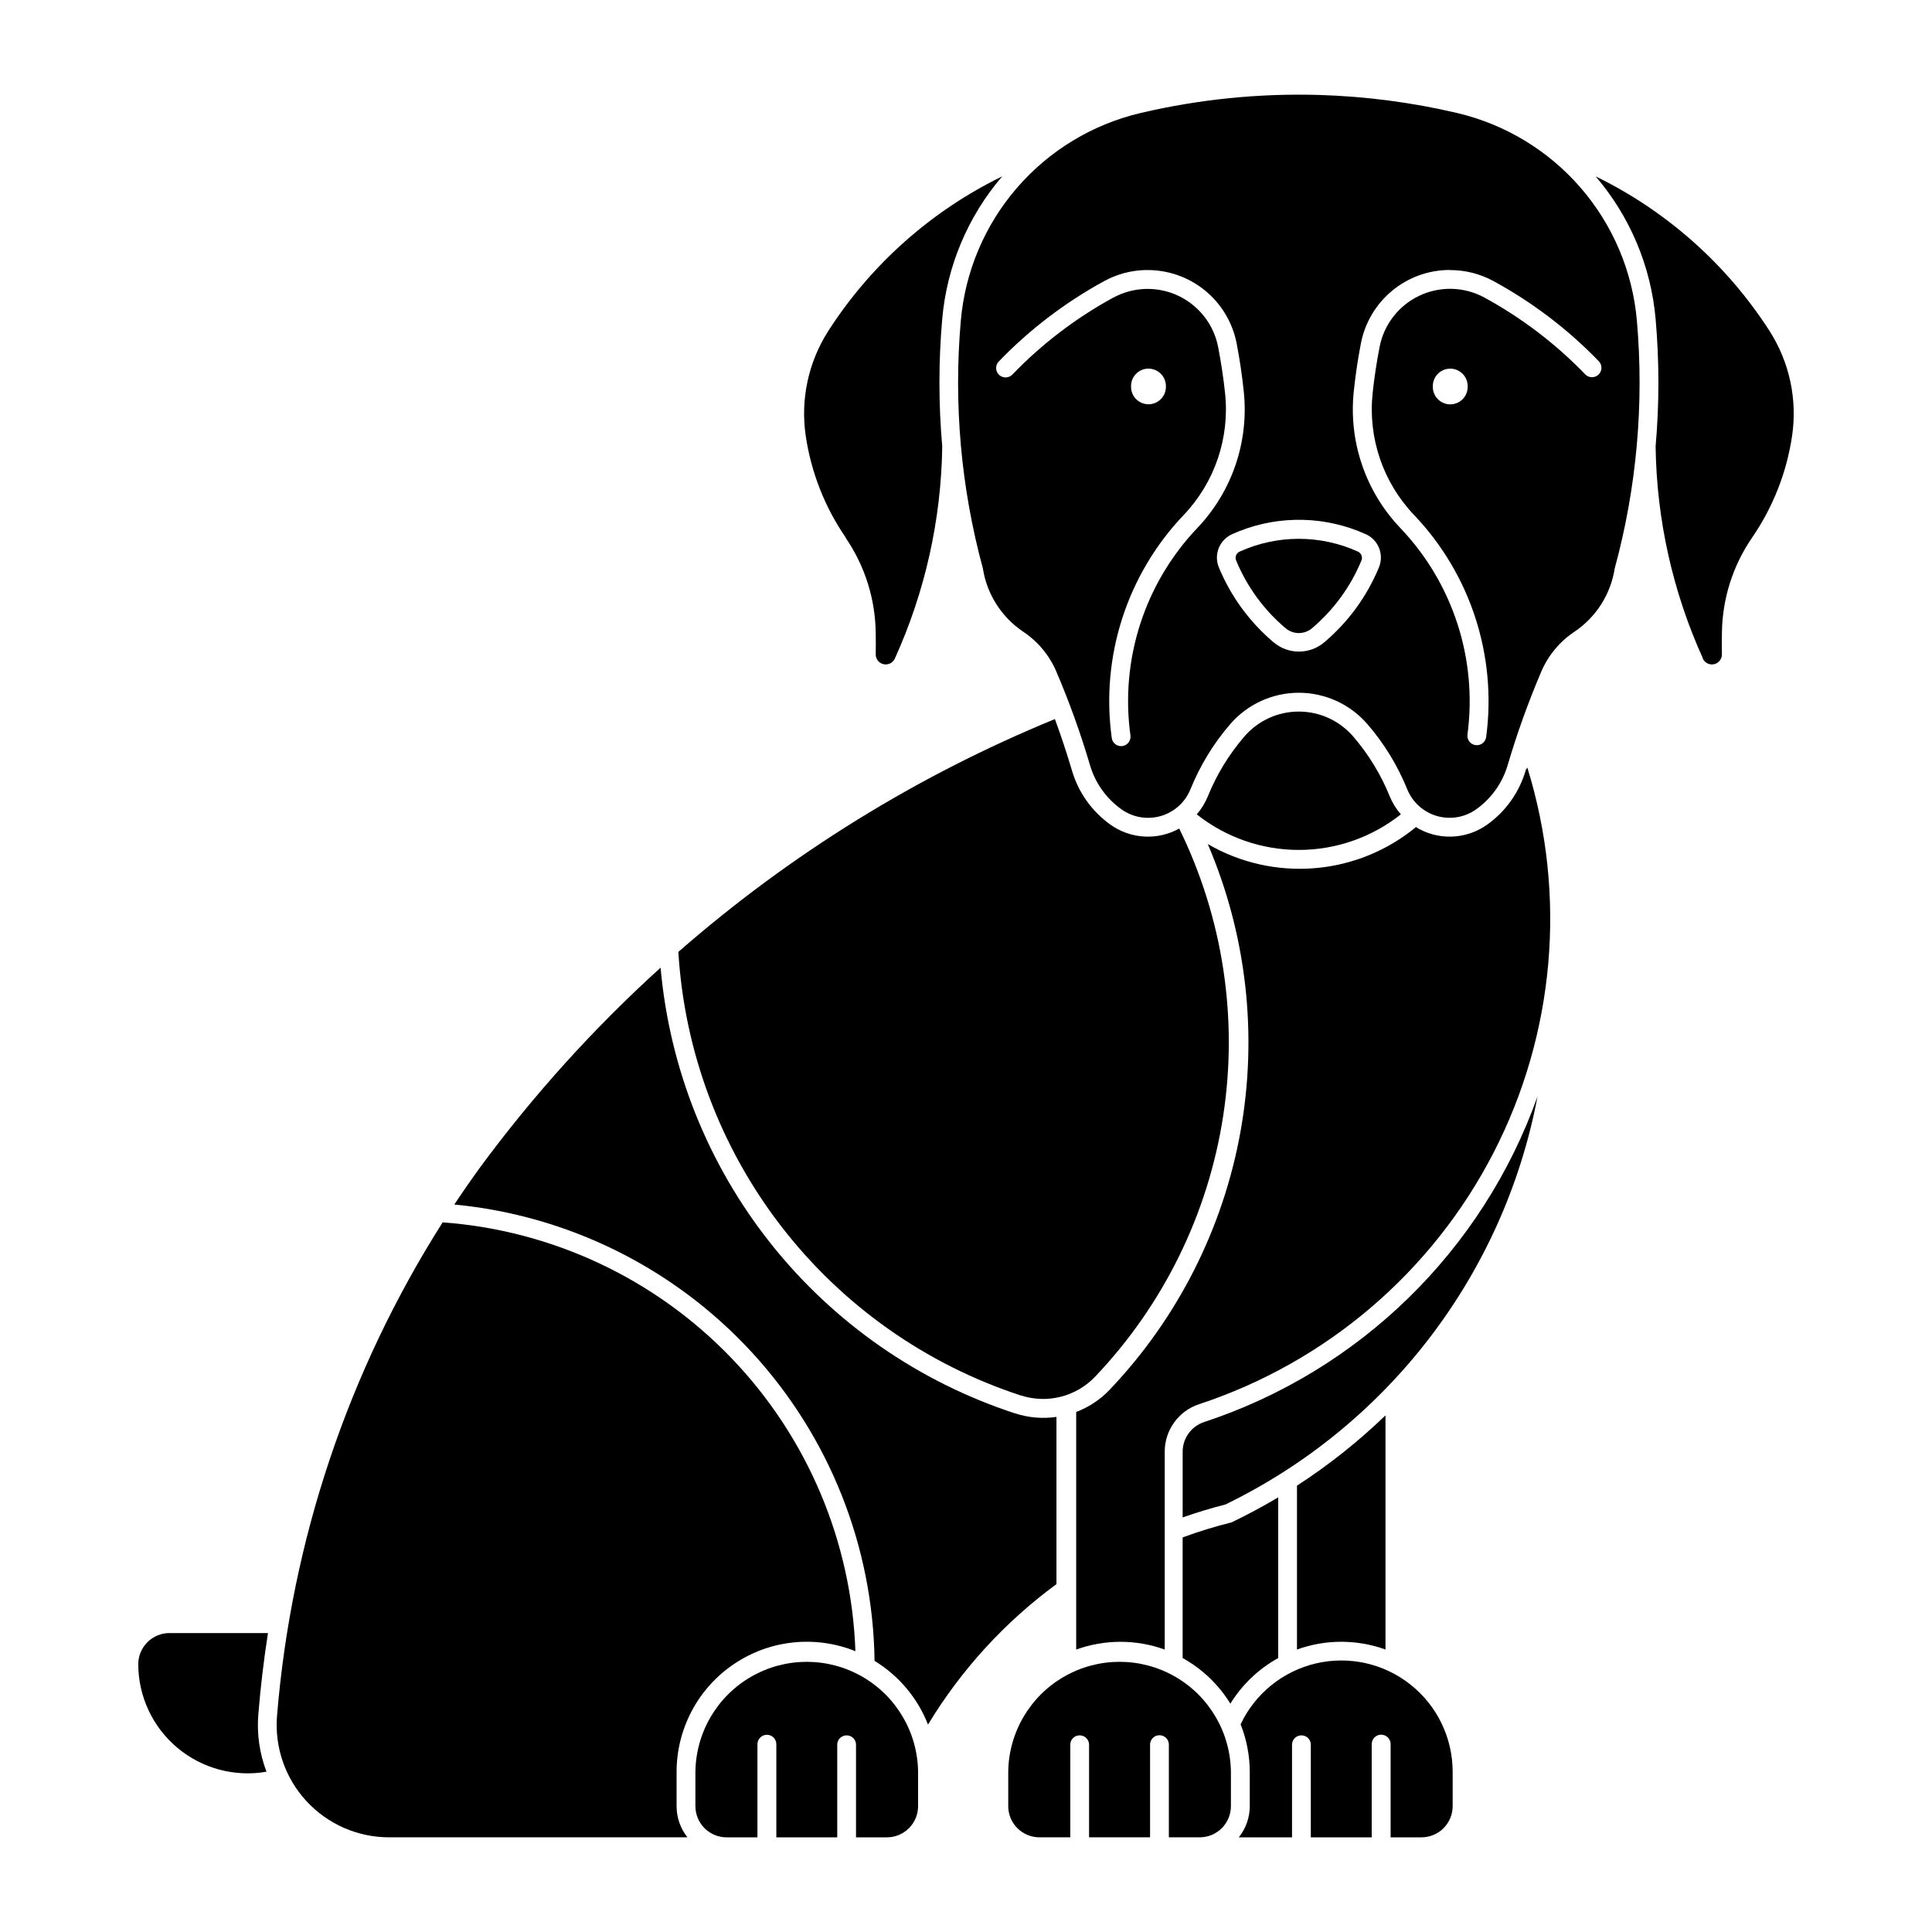
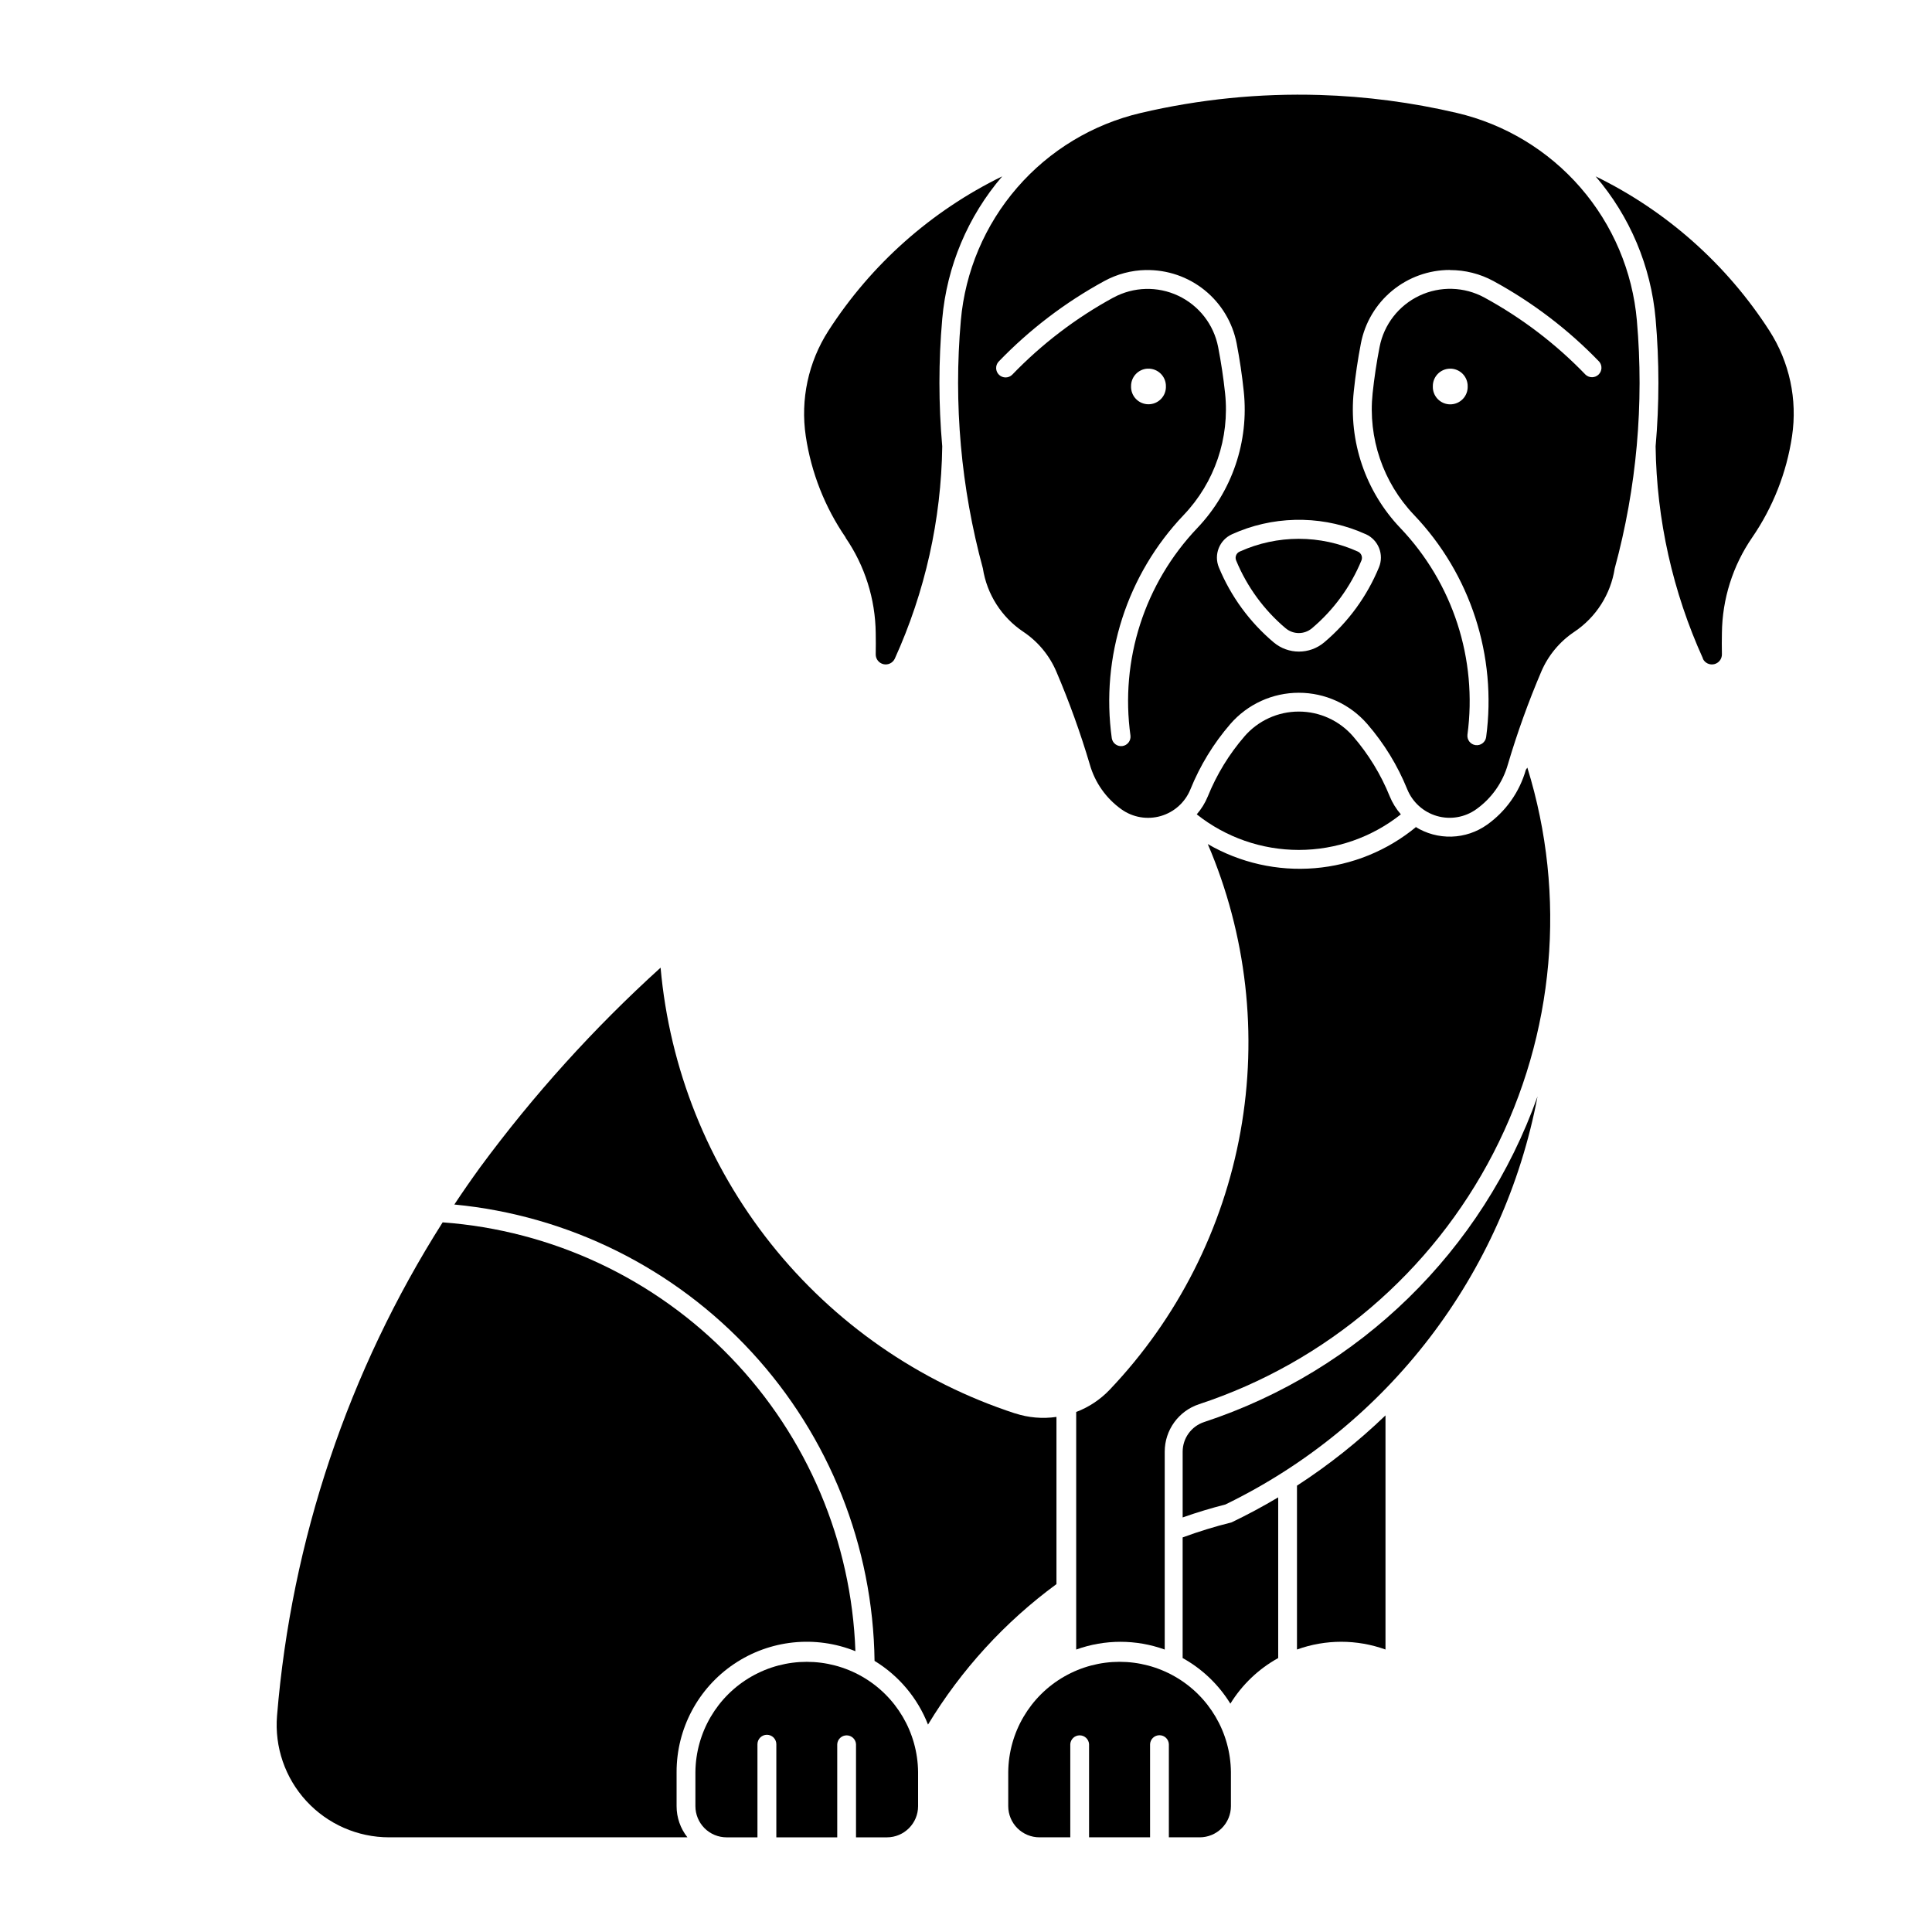
<svg xmlns="http://www.w3.org/2000/svg" fill="#000000" width="800px" height="800px" version="1.1" viewBox="144 144 512 512">
  <g>
-     <path d="m493.73 169.17c-15.945-0.48-31.887 1.125-47.418 4.766-12.73 2.984-24.191 9.906-32.754 19.785s-13.785 22.207-14.93 35.23c-1.945 22.066 0.035 44.305 5.844 65.684 1.066 6.859 4.965 12.957 10.738 16.809 3.871 2.59 6.902 6.25 8.73 10.535 3.426 8.023 6.387 16.238 8.867 24.602 1.359 4.805 4.32 9.004 8.387 11.898 3.023 2.16 6.867 2.812 10.438 1.777 3.566-1.039 6.461-3.652 7.852-7.098 2.547-6.297 6.113-12.133 10.555-17.273 4.562-5.269 11.191-8.297 18.16-8.297s13.594 3.027 18.156 8.297c4.449 5.137 8.023 10.977 10.574 17.273 1.395 3.438 4.285 6.047 7.848 7.086 3.562 1.035 7.402 0.387 10.422-1.766 4.074-2.894 7.039-7.09 8.402-11.898 2.477-8.363 5.434-16.578 8.855-24.602 1.832-4.285 4.871-7.945 8.746-10.535 5.766-3.856 9.652-9.953 10.715-16.809 5.82-21.375 7.805-43.613 5.871-65.684-1.145-13.023-6.371-25.352-14.934-35.23s-20.023-16.801-32.75-19.785c-11.938-2.797-24.121-4.394-36.375-4.766zm-46.082 46.402c5.664-0.117 11.184 1.77 15.59 5.328 4.402 3.559 7.41 8.559 8.488 14.117 0.809 4.207 1.438 8.449 1.883 12.707 1.41 13.297-3.094 26.535-12.316 36.215-13.984 14.691-20.504 34.961-17.703 55.051 0.129 1.34-0.824 2.543-2.156 2.723-1.336 0.18-2.57-0.727-2.797-2.055-3.004-21.605 4.012-43.398 19.062-59.188 8.207-8.617 12.215-20.406 10.961-32.238-0.438-4.117-1.055-8.215-1.844-12.281-1.16-5.945-5.082-10.984-10.559-13.57-5.481-2.586-11.863-2.406-17.191 0.48h-0.02c-9.93 5.414-18.973 12.312-26.816 20.461-0.965 0.934-2.496 0.938-3.469 0.012-0.973-0.93-1.035-2.461-0.145-3.469 8.203-8.52 17.664-15.734 28.055-21.395 3.375-1.836 7.141-2.832 10.98-2.91zm80.609 0c4.019-0.012 7.977 0.988 11.512 2.906 10.383 5.652 19.844 12.863 28.051 21.379 0.844 1.012 0.762 2.504-0.191 3.418-0.953 0.91-2.453 0.926-3.426 0.035-7.848-8.148-16.895-15.047-26.832-20.461-5.328-2.894-11.715-3.078-17.203-0.492-5.484 2.586-9.406 7.633-10.562 13.586-0.793 4.062-1.41 8.16-1.848 12.277-1.254 11.836 2.758 23.621 10.965 32.238 14.98 15.711 22.012 37.371 19.121 58.887-0.195 1.355-1.449 2.305-2.809 2.121s-2.316-1.426-2.144-2.789c2.684-20.012-3.867-40.156-17.805-54.766-9.223-9.676-13.727-22.918-12.32-36.211 0.445-4.262 1.074-8.504 1.887-12.707 1.059-5.477 3.992-10.41 8.293-13.957 4.297-3.547 9.699-5.492 15.273-5.492zm0 26.125c1.25-0.02 2.453 0.469 3.34 1.352 0.883 0.883 1.371 2.09 1.352 3.34 0.039 1.25-0.426 2.465-1.297 3.363-0.871 0.898-2.07 1.406-3.32 1.406-1.254 0-2.449-0.508-3.32-1.406-0.871-0.898-1.34-2.113-1.297-3.363-0.039-2.551 1.992-4.652 4.543-4.691zm-80.422 0c0.129-0.008 0.262-0.008 0.391 0 1.25-0.035 2.461 0.438 3.356 1.309 0.895 0.871 1.398 2.07 1.395 3.316 0.051 1.258-0.41 2.484-1.281 3.391-0.875 0.91-2.078 1.422-3.336 1.422s-2.465-0.512-3.336-1.422c-0.871-0.906-1.332-2.133-1.281-3.391-0.012-2.426 1.859-4.445 4.281-4.625zm39.32 40.07c0.73-0.02 1.465-0.02 2.199 0 5.734 0.145 11.379 1.441 16.602 3.809h0.02c3.332 1.52 4.863 5.406 3.457 8.789-3.176 7.691-8.152 14.508-14.512 19.875-3.867 3.25-9.512 3.25-13.375 0-6.367-5.363-11.355-12.18-14.535-19.875-1.398-3.394 0.148-7.285 3.496-8.789 5.231-2.371 10.883-3.664 16.625-3.809z" />
+     <path d="m493.73 169.17c-15.945-0.48-31.887 1.125-47.418 4.766-12.73 2.984-24.191 9.906-32.754 19.785s-13.785 22.207-14.93 35.23c-1.945 22.066 0.035 44.305 5.844 65.684 1.066 6.859 4.965 12.957 10.738 16.809 3.871 2.59 6.902 6.25 8.73 10.535 3.426 8.023 6.387 16.238 8.867 24.602 1.359 4.805 4.32 9.004 8.387 11.898 3.023 2.16 6.867 2.812 10.438 1.777 3.566-1.039 6.461-3.652 7.852-7.098 2.547-6.297 6.113-12.133 10.555-17.273 4.562-5.269 11.191-8.297 18.16-8.297s13.594 3.027 18.156 8.297c4.449 5.137 8.023 10.977 10.574 17.273 1.395 3.438 4.285 6.047 7.848 7.086 3.562 1.035 7.402 0.387 10.422-1.766 4.074-2.894 7.039-7.09 8.402-11.898 2.477-8.363 5.434-16.578 8.855-24.602 1.832-4.285 4.871-7.945 8.746-10.535 5.766-3.856 9.652-9.953 10.715-16.809 5.82-21.375 7.805-43.613 5.871-65.684-1.145-13.023-6.371-25.352-14.934-35.23s-20.023-16.801-32.75-19.785c-11.938-2.797-24.121-4.394-36.375-4.766zm-46.082 46.402c5.664-0.117 11.184 1.77 15.59 5.328 4.402 3.559 7.41 8.559 8.488 14.117 0.809 4.207 1.438 8.449 1.883 12.707 1.41 13.297-3.094 26.535-12.316 36.215-13.984 14.691-20.504 34.961-17.703 55.051 0.129 1.34-0.824 2.543-2.156 2.723-1.336 0.18-2.57-0.727-2.797-2.055-3.004-21.605 4.012-43.398 19.062-59.188 8.207-8.617 12.215-20.406 10.961-32.238-0.438-4.117-1.055-8.215-1.844-12.281-1.16-5.945-5.082-10.984-10.559-13.57-5.481-2.586-11.863-2.406-17.191 0.48h-0.02c-9.93 5.414-18.973 12.312-26.816 20.461-0.965 0.934-2.496 0.938-3.469 0.012-0.973-0.93-1.035-2.461-0.145-3.469 8.203-8.52 17.664-15.734 28.055-21.395 3.375-1.836 7.141-2.832 10.98-2.91zm80.609 0c4.019-0.012 7.977 0.988 11.512 2.906 10.383 5.652 19.844 12.863 28.051 21.379 0.844 1.012 0.762 2.504-0.191 3.418-0.953 0.91-2.453 0.926-3.426 0.035-7.848-8.148-16.895-15.047-26.832-20.461-5.328-2.894-11.715-3.078-17.203-0.492-5.484 2.586-9.406 7.633-10.562 13.586-0.793 4.062-1.41 8.16-1.848 12.277-1.254 11.836 2.758 23.621 10.965 32.238 14.98 15.711 22.012 37.371 19.121 58.887-0.195 1.355-1.449 2.305-2.809 2.121s-2.316-1.426-2.144-2.789c2.684-20.012-3.867-40.156-17.805-54.766-9.223-9.676-13.727-22.918-12.32-36.211 0.445-4.262 1.074-8.504 1.887-12.707 1.059-5.477 3.992-10.41 8.293-13.957 4.297-3.547 9.699-5.492 15.273-5.492zm0 26.125c1.25-0.02 2.453 0.469 3.34 1.352 0.883 0.883 1.371 2.09 1.352 3.34 0.039 1.25-0.426 2.465-1.297 3.363-0.871 0.898-2.07 1.406-3.32 1.406-1.254 0-2.449-0.508-3.32-1.406-0.871-0.898-1.34-2.113-1.297-3.363-0.039-2.551 1.992-4.652 4.543-4.691m-80.422 0c0.129-0.008 0.262-0.008 0.391 0 1.25-0.035 2.461 0.438 3.356 1.309 0.895 0.871 1.398 2.07 1.395 3.316 0.051 1.258-0.41 2.484-1.281 3.391-0.875 0.91-2.078 1.422-3.336 1.422s-2.465-0.512-3.336-1.422c-0.871-0.906-1.332-2.133-1.281-3.391-0.012-2.426 1.859-4.445 4.281-4.625zm39.32 40.07c0.73-0.02 1.465-0.02 2.199 0 5.734 0.145 11.379 1.441 16.602 3.809h0.02c3.332 1.52 4.863 5.406 3.457 8.789-3.176 7.691-8.152 14.508-14.512 19.875-3.867 3.25-9.512 3.25-13.375 0-6.367-5.363-11.355-12.18-14.535-19.875-1.398-3.394 0.148-7.285 3.496-8.789 5.231-2.371 10.883-3.664 16.625-3.809z" />
    <path d="m368.07 286.47c5.125 7.457 7.91 16.277 8.004 25.328 0.035 1.855 0.035 3.711 0 5.566-0.031 1.258 0.824 2.363 2.047 2.648 1.227 0.285 2.481-0.328 3.012-1.469 8.023-17.68 12.305-36.832 12.57-56.246-0.992-11.242-0.992-22.551 0-33.793 1.227-13.941 6.785-27.145 15.891-37.77-18.805 9.176-34.738 23.328-46.059 40.926-5.32 8.277-7.449 18.203-5.996 27.93 1.441 9.648 5.062 18.84 10.586 26.875z" />
    <path d="m595.32 318.55c-8.027-17.68-12.305-36.832-12.566-56.246 0.988-11.242 0.988-22.555 0-33.797-1.23-13.941-6.789-27.145-15.898-37.77 18.809 9.176 34.738 23.328 46.062 40.926 5.316 8.277 7.449 18.203 5.992 27.93-1.438 9.648-5.059 18.84-10.586 26.879-5.125 7.457-7.91 16.277-8 25.328-0.039 1.855-0.039 3.711 0 5.566 0.027 1.258-0.828 2.363-2.051 2.648-1.227 0.285-2.481-0.328-3.008-1.469z" />
    <path d="m473.8 339.15c-4.086 4.727-7.363 10.09-9.707 15.879-0.711 1.746-1.707 3.359-2.945 4.781 7.691 6.106 17.223 9.43 27.043 9.43 9.82 0 19.352-3.324 27.047-9.43-1.238-1.422-2.234-3.035-2.949-4.781-2.34-5.789-5.621-11.152-9.703-15.879-3.617-4.18-8.871-6.578-14.395-6.578-5.527 0-10.781 2.398-14.395 6.578z" />
    <path d="m484.72 310.5c2.012 1.691 4.945 1.691 6.957 0 5.75-4.852 10.246-11.016 13.117-17.969 0.379-0.91-0.039-1.957-0.945-2.356-9.949-4.512-21.363-4.512-31.316 0-0.906 0.398-1.324 1.445-0.941 2.356 2.867 6.953 7.367 13.117 13.113 17.969z" />
-     <path d="m214.63 613.52c-8.418 1.473-17.055-0.84-23.605-6.32-6.555-5.484-10.352-13.578-10.387-22.121-0.008-2.195 0.859-4.305 2.406-5.863 1.547-1.555 3.648-2.434 5.844-2.438h26.125c-1.113 7.133-1.965 14.301-2.551 21.496-0.43 5.18 0.309 10.391 2.16 15.246z" />
    <path d="m328.29 613.58v9.066c0 2.195 0.871 4.301 2.422 5.852 1.555 1.551 3.66 2.418 5.852 2.418h8.168v-24.703c0.016-1.371 1.129-2.477 2.504-2.477 1.371 0 2.484 1.105 2.5 2.477v24.703h16.141v-24.703c0.09-1.309 1.176-2.324 2.488-2.324s2.398 1.016 2.488 2.324v24.703h8.195c4.559-0.008 8.254-3.707 8.254-8.27v-9.066c-0.117-10.461-5.769-20.082-14.848-25.277-9.082-5.199-20.238-5.199-29.316 0-9.082 5.195-14.73 14.816-14.848 25.277z" />
    <path d="m453.76 630.91h8.168c2.195 0 4.297-0.867 5.852-2.418 1.551-1.551 2.426-3.656 2.426-5.852v-9.066c-0.117-10.461-5.769-20.082-14.848-25.277-9.082-5.199-20.238-5.199-29.316 0-9.082 5.195-14.73 14.816-14.848 25.277v9.066c0 2.195 0.871 4.301 2.422 5.852 1.555 1.551 3.66 2.418 5.852 2.418h8.168v-24.703c0.09-1.309 1.176-2.324 2.488-2.324s2.398 1.016 2.488 2.324v24.703h16.168v-24.703c0.074-1.324 1.168-2.356 2.492-2.356 1.32 0 2.414 1.031 2.488 2.356z" />
    <path d="m519.09 363.11c2.867 1.793 6.203 2.699 9.586 2.602 3.379-0.098 6.656-1.195 9.414-3.156 4.984-3.547 8.613-8.688 10.285-14.574 0.129-0.184 0.262-0.367 0.391-0.551 10.5 33.91 7.266 70.586-9.004 102.14-16.273 31.547-44.281 55.449-77.996 66.555-5.438 1.793-9.105 6.871-9.102 12.594v52.434-0.004c-7.582-2.738-15.879-2.738-23.461 0v-62.965 0.004c3.367-1.277 6.402-3.297 8.883-5.906 17.992-18.922 30.043-42.703 34.66-68.402s1.605-52.191-8.672-76.195c8.57 4.977 18.461 7.207 28.34 6.391 9.875-0.812 19.266-4.637 26.902-10.953z" />
    <path d="m468.69 542.72c-3.805 0.969-7.566 2.106-11.273 3.418v-17.43c0.004-3.57 2.301-6.738 5.691-7.852 41.199-13.574 73.809-45.422 88.352-86.285-8.926 47.117-39.621 87.23-82.77 108.16z" />
    <path d="m511.17 519.09v62.051c-7.578-2.738-15.875-2.738-23.457 0v-43.426c8.398-5.445 16.25-11.684 23.457-18.625z" />
    <path d="m370.71 581.59c-10.633-4.293-22.699-3.019-32.203 3.394-9.504 6.41-15.199 17.125-15.203 28.59v9.066c-0.008 3 1.004 5.918 2.871 8.27h-79.062c-8.328 0-16.273-3.484-21.914-9.605-5.644-6.125-8.465-14.332-7.781-22.629 3.816-46.492 18.879-91.363 43.887-130.74 29.035 2.129 56.262 14.91 76.449 35.887 20.188 20.977 31.918 48.672 32.938 77.77z" />
    <path d="m413 518.55c3.535 1.16 7.289 1.484 10.973 0.945v44.312c-13.688 10.047-25.254 22.699-34.043 37.227-2.746-7.027-7.723-12.957-14.164-16.883-0.395-30.34-11.977-59.469-32.531-81.789-20.555-22.32-48.629-36.262-78.832-39.152 2.203-3.324 4.477-6.602 6.816-9.828 14.148-19.199 30.176-36.934 47.844-52.941 2.375 26.723 12.543 52.164 29.238 73.164 16.699 20.996 39.195 36.633 64.699 44.961z" />
-     <path d="m414.54 513.8c3.418 1.113 7.082 1.238 10.562 0.355 3.484-0.879 6.648-2.727 9.125-5.332 18.109-19.035 29.949-43.16 33.934-69.125 3.981-25.969-0.086-52.535-11.656-76.121-2.82 1.566-6.027 2.297-9.25 2.117-3.223-0.18-6.328-1.266-8.957-3.137-4.984-3.547-8.609-8.688-10.281-14.57-1.344-4.523-2.828-9-4.457-13.43-36.43 14.941-70.145 35.793-99.789 61.707 1.594 26.441 11.102 51.789 27.289 72.754 16.188 20.961 38.305 36.574 63.48 44.805z" />
-     <path d="m472.79 600.93c3.852-8.141 11.215-14.074 19.984-16.117 8.773-2.043 17.996 0.035 25.047 5.641 7.051 5.602 11.156 14.117 11.148 23.125v9.066c0 2.195-0.871 4.301-2.422 5.852-1.555 1.551-3.66 2.418-5.856 2.418h-8.164v-24.703c0-1.383-1.121-2.504-2.504-2.504-1.383 0-2.504 1.121-2.504 2.504v24.703h-16.141v-24.703c-0.09-1.309-1.18-2.324-2.488-2.324-1.312 0-2.398 1.016-2.488 2.324v24.703h-14.105c1.875-2.348 2.902-5.262 2.906-8.27v-9.066c-0.012-4.332-0.84-8.621-2.438-12.648z" />
    <path d="m470.06 595.49c3.117-5.051 7.481-9.215 12.676-12.09v-42.59 0.004c-4.012 2.391-8.133 4.602-12.344 6.625-4.394 1.094-8.73 2.426-12.98 3.992v31.973-0.004c5.188 2.879 9.543 7.043 12.648 12.09z" />
  </g>
</svg>